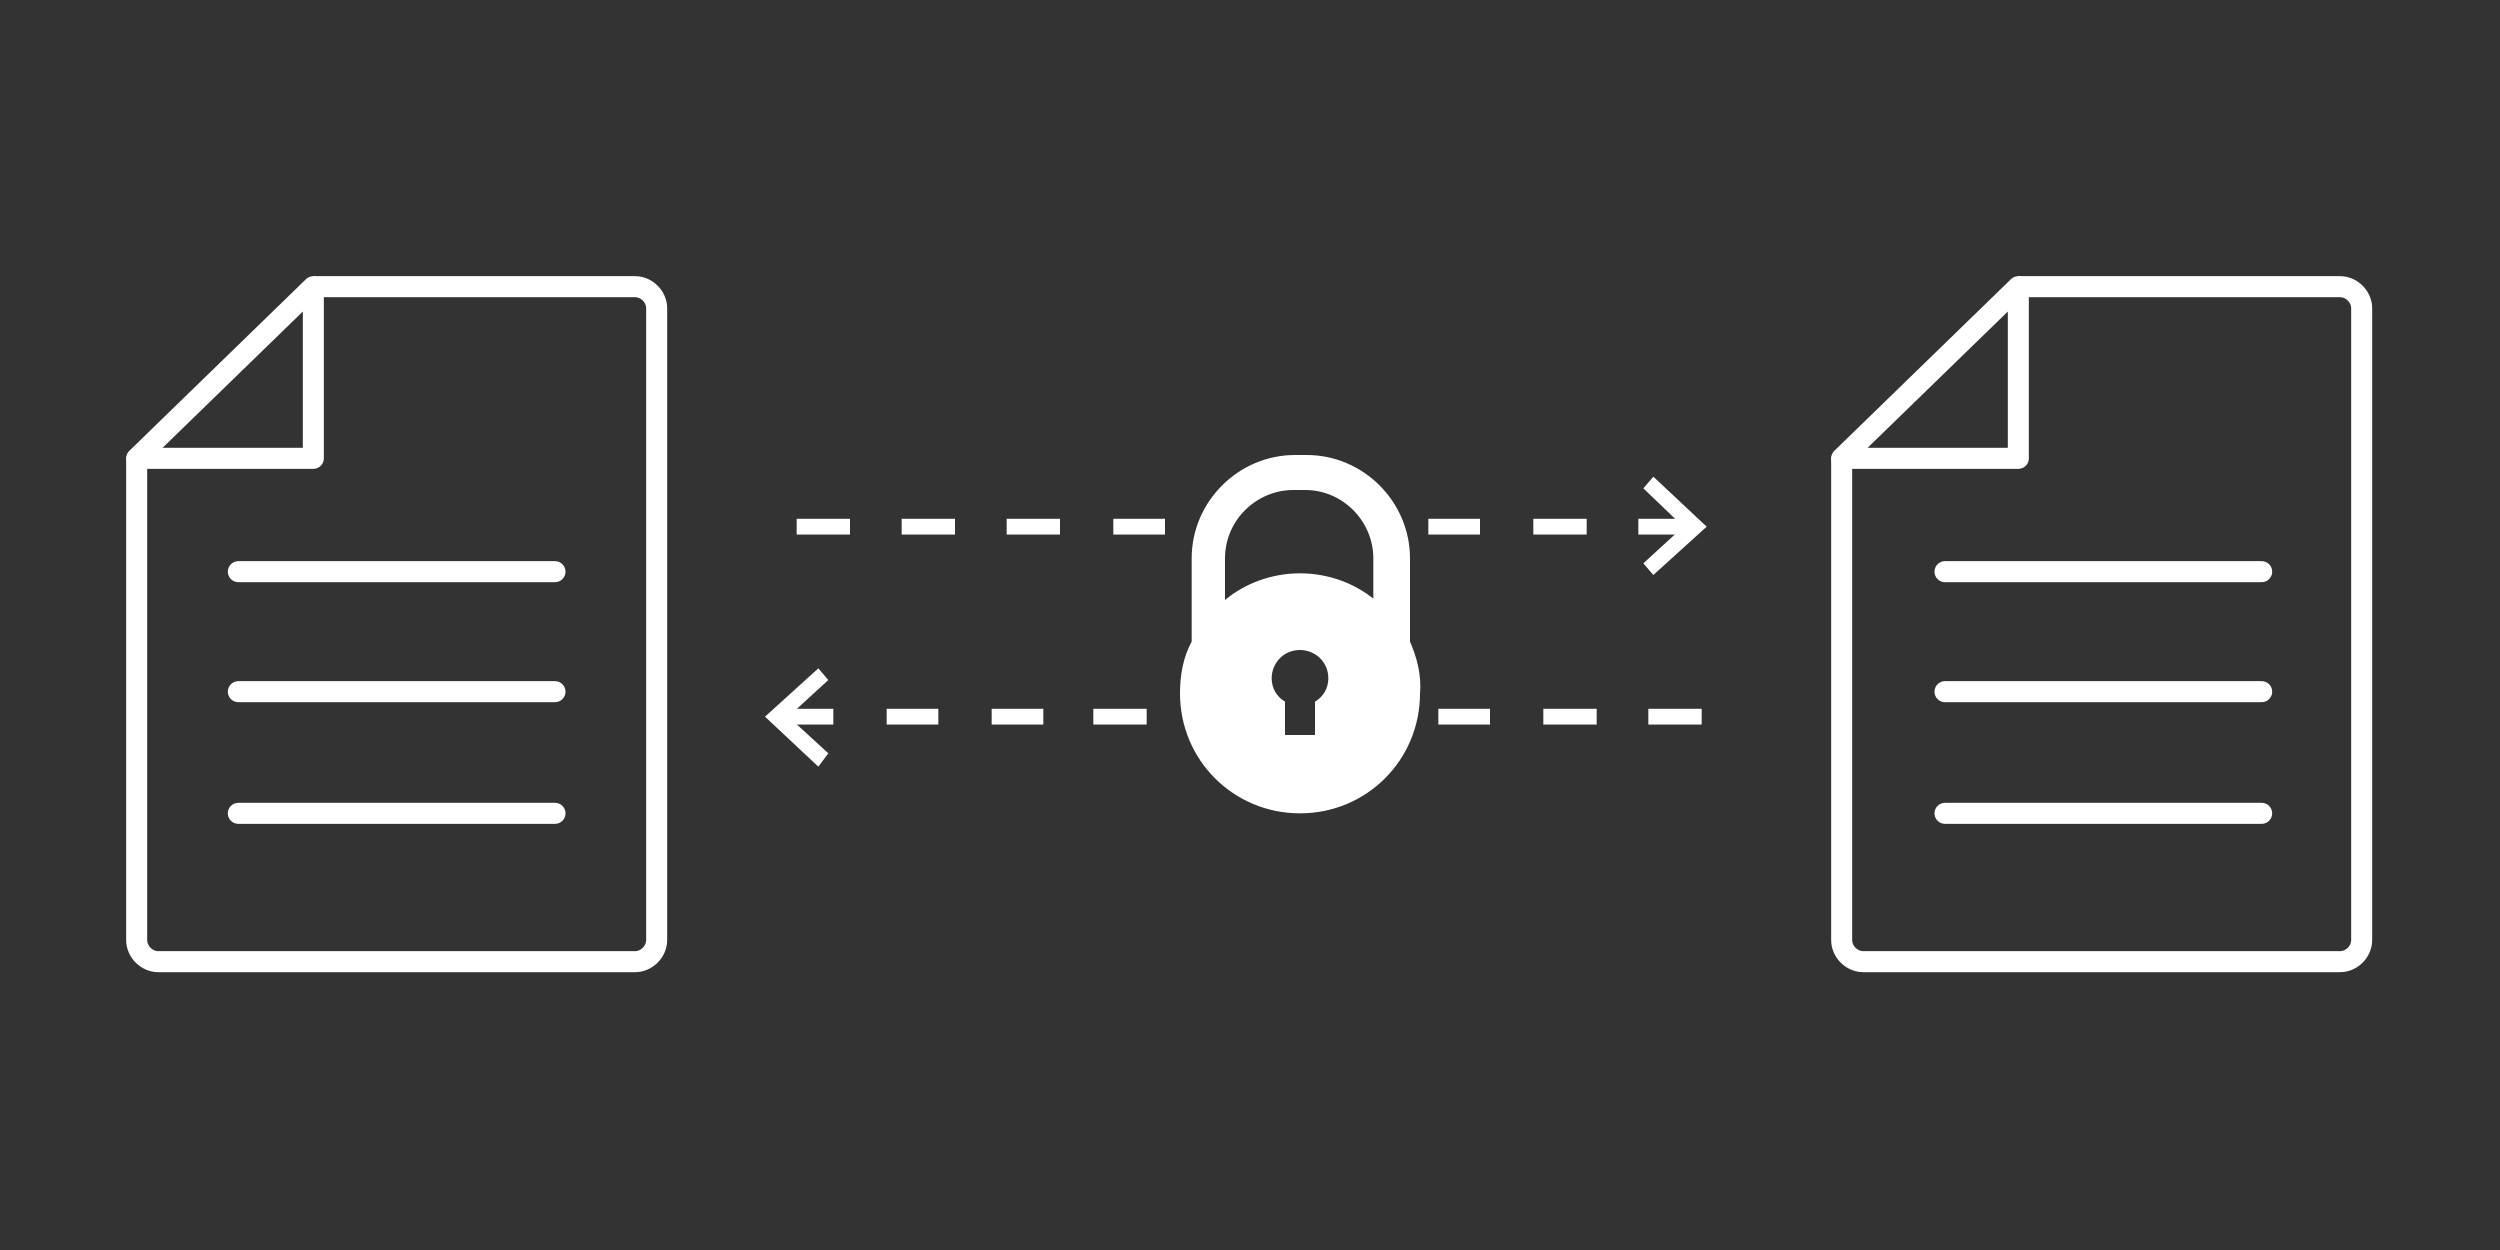
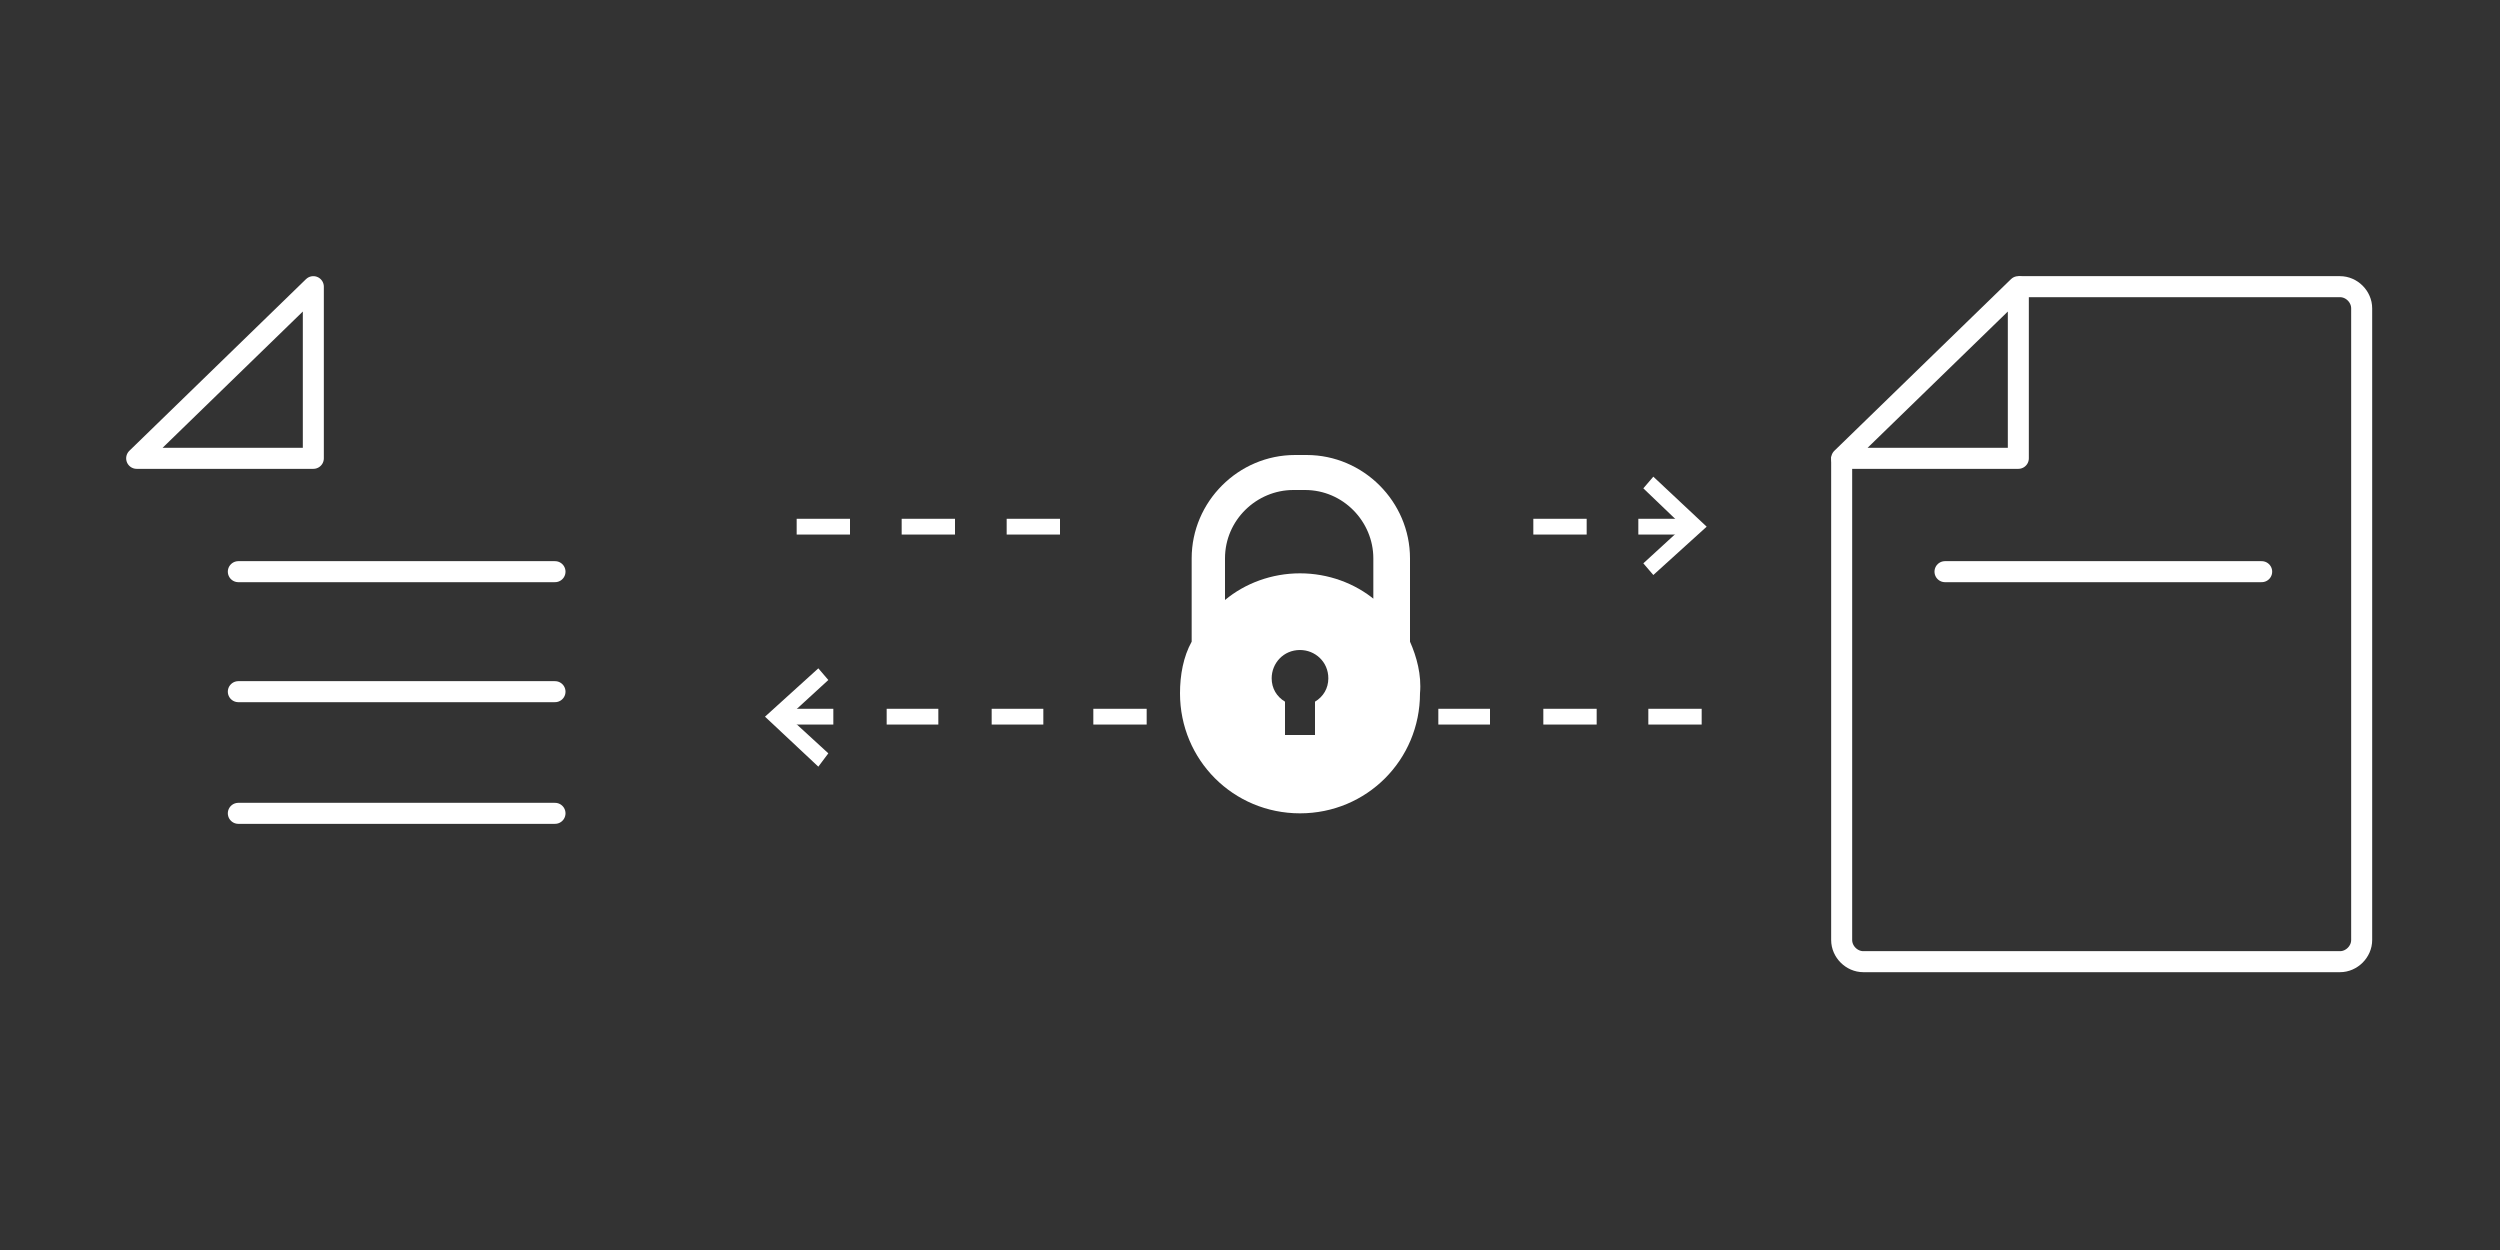
<svg xmlns="http://www.w3.org/2000/svg" version="1.1" id="圖層_1" x="0px" y="0px" viewBox="0 0 150 75" style="enable-background:new 0 0 150 75;" xml:space="preserve">
  <rect x="0" y="0" width="150" height="75" fill="#333333" stroke="none" />
  <style type="text/css">
	.st0{fill:none;stroke:#FFFFFF;stroke-width:1.261;stroke-miterlimit:10;}
	.st1{fill:none;stroke:#FFFFFF;stroke-width:1.261;stroke-linecap:round;stroke-linejoin:round;stroke-miterlimit:10;}
	.st2{fill:#FFFFFF;}
	.st3{fill:none;stroke:#FFFFFF;stroke-width:0.946;stroke-miterlimit:10;stroke-dasharray:7.566;}
</style>
  <g>
    <g>
-       <path class="st0" d="M18.8,17.2h19.3c0.7,0,1.3,0.6,1.3,1.3v37.9c0,0.7-0.6,1.3-1.3,1.3H9.5c-0.7,0-1.3-0.6-1.3-1.3v-29" />
      <polygon class="st1" points="8.2,27.5 18.8,17.2 18.8,27.5   " />
      <line class="st1" x1="14.3" y1="34.3" x2="33.3" y2="34.3" />
      <line class="st1" x1="14.3" y1="41.5" x2="33.3" y2="41.5" />
      <line class="st1" x1="14.3" y1="48.8" x2="33.3" y2="48.8" />
    </g>
    <g>
      <path class="st0" d="M121.1,17.2h19.3c0.7,0,1.3,0.6,1.3,1.3v37.9c0,0.7-0.6,1.3-1.3,1.3h-28.6c-0.7,0-1.3-0.6-1.3-1.3v-29" />
      <polygon class="st1" points="110.5,27.5 121.1,17.2 121.1,27.5   " />
      <line class="st1" x1="116.7" y1="34.3" x2="135.7" y2="34.3" />
-       <line class="st1" x1="116.7" y1="41.5" x2="135.7" y2="41.5" />
-       <line class="st1" x1="116.7" y1="48.8" x2="135.7" y2="48.8" />
    </g>
    <path class="st2" d="M84.6,38.5v-5c0-3.4-2.8-6.2-6.2-6.2h-0.7c-3.4,0-6.2,2.8-6.2,6.2v5c-0.5,0.9-0.7,2-0.7,3.1   c0,4,3.2,7.2,7.2,7.2c4,0,7.2-3.2,7.2-7.2C85.3,40.5,85,39.4,84.6,38.5z M78.9,42.1v2h-1.8v-2c-0.5-0.3-0.8-0.8-0.8-1.4   c0-0.9,0.7-1.7,1.7-1.7c0.9,0,1.7,0.7,1.7,1.7C79.7,41.3,79.4,41.8,78.9,42.1z M82.5,36c-1.2-1-2.8-1.6-4.5-1.6   c-1.7,0-3.3,0.6-4.5,1.6v-2.5c0-2.3,1.9-4.1,4.1-4.1h0.7c2.3,0,4.1,1.9,4.1,4.1V36z" />
    <g>
      <g>
        <line class="st3" x1="47.8" y1="31.6" x2="51" y2="31.6" />
        <line class="st3" x1="54.1" y1="31.6" x2="57.3" y2="31.6" />
        <line class="st3" x1="60.4" y1="31.6" x2="63.6" y2="31.6" />
-         <line class="st3" x1="66.8" y1="31.6" x2="69.9" y2="31.6" />
-         <line class="st3" x1="85.7" y1="31.6" x2="88.8" y2="31.6" />
        <line class="st3" x1="92" y1="31.6" x2="95.2" y2="31.6" />
        <line class="st3" x1="98.3" y1="31.6" x2="101.5" y2="31.6" />
      </g>
      <polygon class="st2" points="99.2,28.6 98.6,29.3 101,31.6 98.6,33.8 99.2,34.5 102.4,31.6   " />
    </g>
    <g>
      <g>
        <line class="st3" x1="102.1" y1="43" x2="98.9" y2="43" />
        <line class="st3" x1="95.8" y1="43" x2="92.6" y2="43" />
        <line class="st3" x1="89.4" y1="43" x2="86.3" y2="43" />
        <line class="st3" x1="68.8" y1="43" x2="65.6" y2="43" />
        <line class="st3" x1="62.6" y1="43" x2="59.5" y2="43" />
        <line class="st3" x1="56.3" y1="43" x2="53.2" y2="43" />
        <line class="st3" x1="50" y1="43" x2="46.8" y2="43" />
      </g>
      <polygon class="st2" points="49.1,40.1 49.7,40.8 47.3,43 49.7,45.2 49.1,46 45.9,43   " />
    </g>
  </g>
</svg>